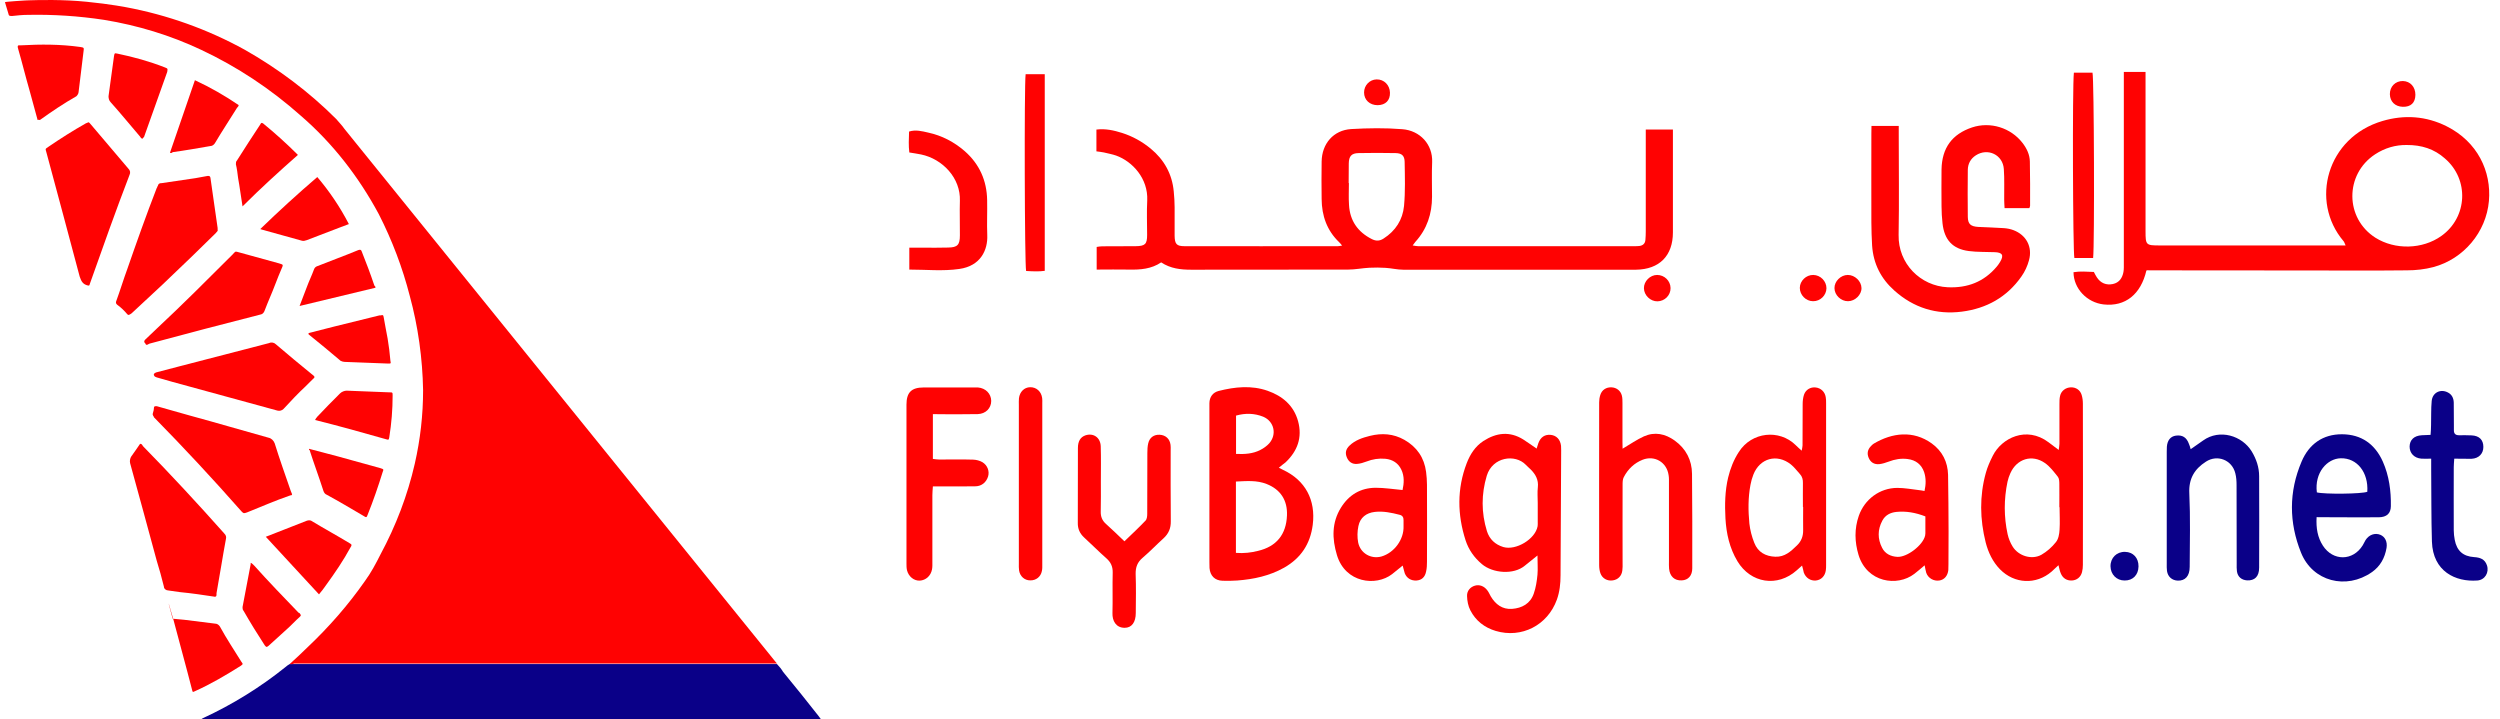
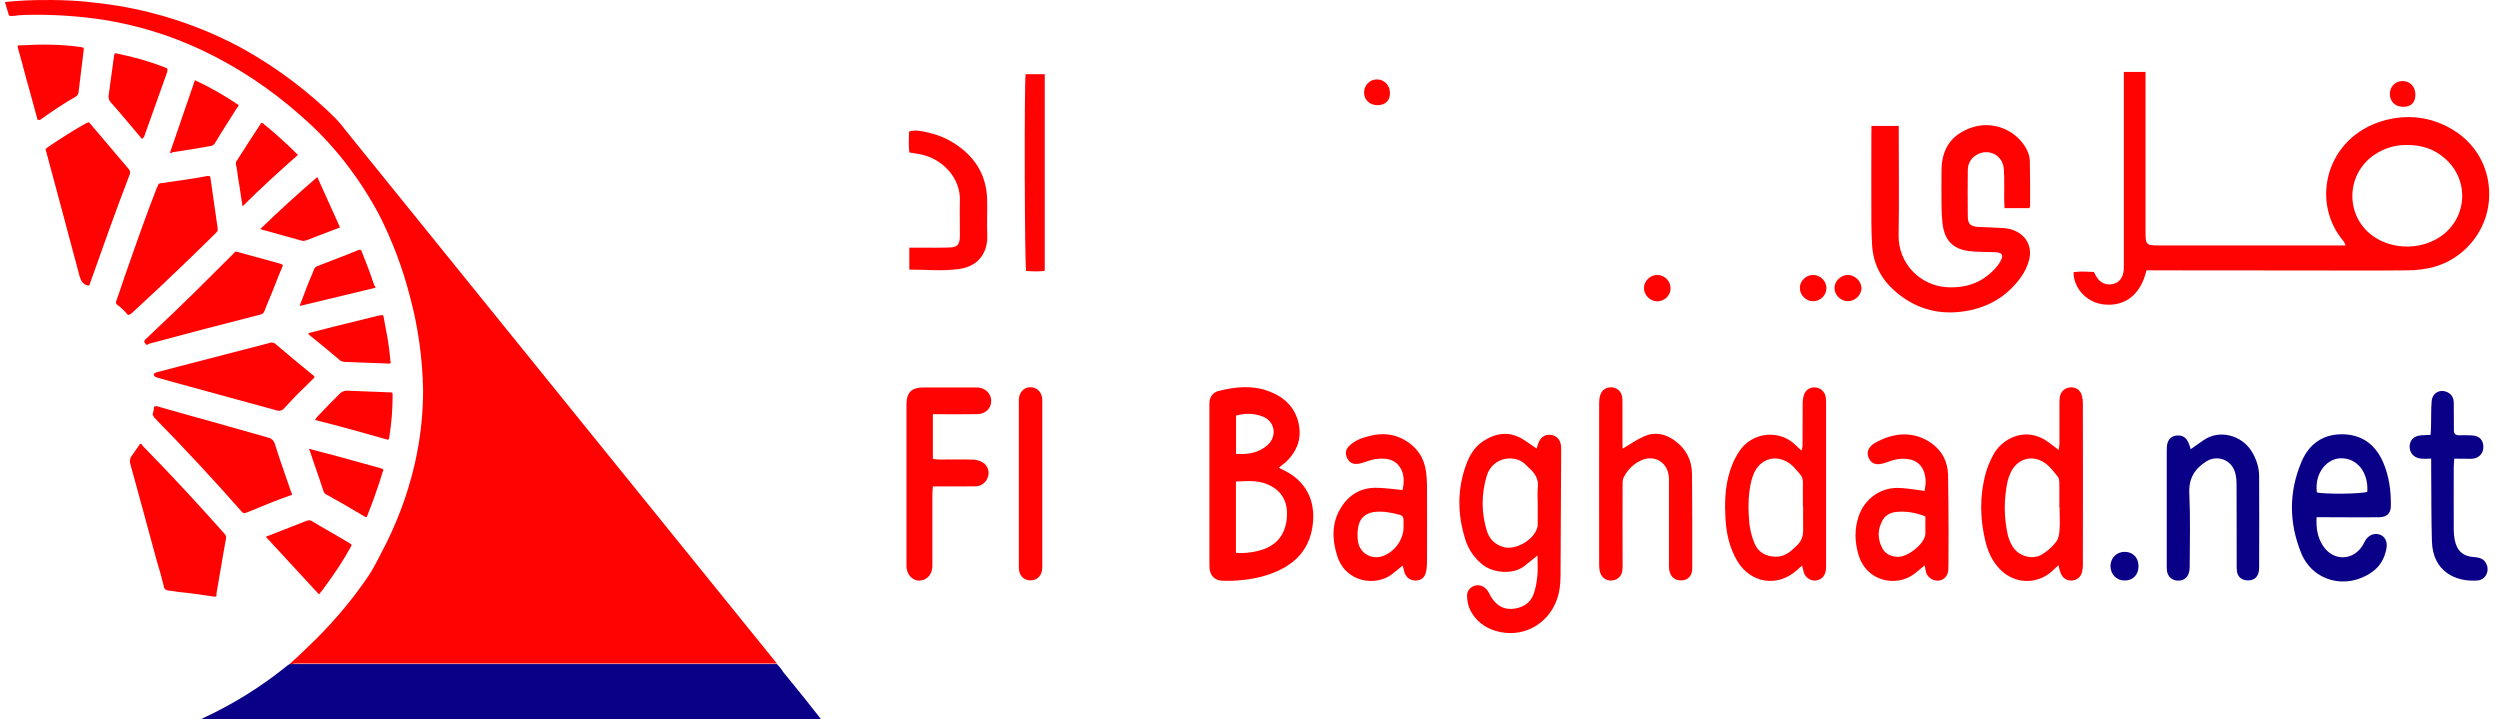
<svg xmlns="http://www.w3.org/2000/svg" width="139" height="40" viewBox="0 0 139 40" fill="none">
  <g clip-path="url(#clip0_114_3254)">
    <path d="M16.103 36.923H16.38H42.923H43.2C43.323 37.046 43.446 37.2 43.538 37.354C44.216 38.184 44.893 39.015 45.54 39.846C45.571 39.908 45.632 39.938 45.632 40H11.176C11.207 39.969 11.237 39.969 11.268 39.938C12.931 39.169 14.471 38.215 15.887 37.077C15.949 37.015 16.01 36.984 16.103 36.923Z" fill="#0A0088" />
    <path d="M16.103 36.923C16.441 36.615 16.78 36.307 17.119 35.969C18.289 34.861 19.367 33.63 20.29 32.307C20.629 31.845 20.906 31.322 21.153 30.83C22.015 29.23 22.661 27.537 23.062 25.783C23.37 24.429 23.524 23.075 23.524 21.691C23.493 19.937 23.247 18.152 22.785 16.459C22.384 14.89 21.799 13.352 21.06 11.905C19.952 9.844 18.504 7.966 16.718 6.428C15.056 4.951 13.208 3.72 11.176 2.766C9.482 1.966 7.666 1.412 5.787 1.104C4.371 0.889 2.954 0.797 1.538 0.827C1.261 0.827 0.953 0.858 0.676 0.889C0.522 0.889 0.491 0.889 0.46 0.735L0.275 0.12C0.337 0.089 1.384 0.027 1.384 0.027C1.415 0.027 2.554 -0.034 3.847 0.027C5.141 0.089 6.495 0.304 6.988 0.397C9.298 0.827 11.545 1.627 13.608 2.766C15.456 3.812 17.18 5.105 18.689 6.613C18.843 6.797 19.028 6.982 19.151 7.166L43.046 36.707C43.107 36.769 43.138 36.831 43.2 36.892C43.107 36.892 43.015 36.892 42.923 36.892H16.349C16.257 36.954 16.164 36.923 16.103 36.923Z" fill="#FF0202" />
    <path d="M7.789 24.676C7.881 24.676 7.912 24.737 7.943 24.799C9.482 26.368 10.991 27.999 12.469 29.661C12.562 29.753 12.592 29.845 12.562 29.968C12.377 30.953 12.223 31.969 12.038 32.984V33.076C12.038 33.169 11.976 33.199 11.884 33.169C11.268 33.076 10.652 32.984 10.006 32.922C9.79 32.892 9.575 32.861 9.359 32.83C9.236 32.83 9.113 32.738 9.113 32.615C8.99 32.122 8.866 31.661 8.712 31.169C8.22 29.353 7.727 27.537 7.234 25.753C7.204 25.63 7.234 25.476 7.296 25.383C7.481 25.137 7.635 24.891 7.789 24.676Z" fill="#FF0202" />
    <path d="M4.925 6.797C4.987 6.828 5.017 6.889 5.079 6.951C5.756 7.751 6.465 8.582 7.142 9.382C7.234 9.474 7.265 9.597 7.204 9.72C6.434 11.721 5.726 13.721 5.017 15.721C4.987 15.783 4.987 15.844 4.956 15.875H4.894C4.617 15.813 4.525 15.659 4.432 15.383C3.816 13.075 3.201 10.767 2.585 8.49C2.523 8.243 2.492 8.305 2.708 8.151C3.385 7.69 4.063 7.259 4.771 6.859L4.925 6.797Z" fill="#FF0202" />
    <path d="M12.1 12.767C12.13 12.859 12.038 12.89 12.007 12.951L10.652 14.275C9.575 15.321 8.466 16.367 7.358 17.383C7.327 17.413 7.296 17.444 7.234 17.475C7.173 17.506 7.142 17.537 7.08 17.475C6.926 17.29 6.742 17.106 6.526 16.952C6.434 16.89 6.434 16.798 6.465 16.736C6.68 16.152 6.865 15.536 7.08 14.952C7.604 13.444 8.127 11.967 8.712 10.459C8.743 10.428 8.743 10.367 8.774 10.336C8.805 10.213 8.866 10.182 8.99 10.182C9.605 10.09 10.252 9.997 10.868 9.905L11.545 9.782C11.638 9.782 11.669 9.782 11.699 9.874C11.822 10.797 11.976 11.751 12.1 12.675V12.767Z" fill="#FF0202" />
    <path d="M8.497 22.983C8.528 22.891 8.558 22.768 8.558 22.675C8.558 22.583 8.62 22.583 8.712 22.583C9.328 22.768 9.944 22.922 10.56 23.106C12.038 23.506 13.485 23.937 14.932 24.337C15.086 24.368 15.21 24.491 15.271 24.645C15.548 25.537 15.856 26.399 16.164 27.291L16.226 27.445C16.257 27.476 16.226 27.537 16.195 27.537C16.195 27.537 16.195 27.537 16.164 27.537L16.072 27.568C15.271 27.845 14.501 28.184 13.732 28.491C13.547 28.553 13.547 28.553 13.424 28.43C11.853 26.645 10.221 24.891 8.558 23.199C8.558 23.137 8.466 23.106 8.497 22.983Z" fill="#FF0202" />
    <path d="M17.488 20.952C17.488 20.983 17.457 21.045 17.427 21.045C17.273 21.198 17.149 21.322 16.996 21.475C16.564 21.875 16.164 22.306 15.764 22.737C15.671 22.829 15.548 22.86 15.425 22.829C13.485 22.306 11.515 21.752 9.575 21.229L8.712 20.983C8.651 20.952 8.589 20.952 8.558 20.86C8.528 20.768 8.62 20.737 8.682 20.706L9.975 20.368C11.638 19.937 13.3 19.506 14.963 19.075C15.086 19.014 15.24 19.044 15.333 19.137C16.01 19.721 16.688 20.275 17.365 20.829C17.427 20.86 17.457 20.921 17.488 20.952Z" fill="#FF0202" />
    <path d="M8.189 19.167C8.097 19.198 8.097 19.106 8.066 19.075C8.004 19.044 8.004 18.952 8.066 18.891C8.281 18.675 8.497 18.491 8.712 18.275C10.129 16.952 11.515 15.567 12.9 14.182C13.147 13.936 13.023 13.967 13.393 14.059L15.518 14.644C15.548 14.644 15.579 14.675 15.61 14.675C15.733 14.706 15.733 14.736 15.702 14.829C15.548 15.167 15.425 15.506 15.302 15.813C15.117 16.306 14.902 16.767 14.717 17.26C14.686 17.352 14.625 17.444 14.532 17.475C12.469 17.998 10.375 18.552 8.312 19.106L8.189 19.167Z" fill="#FF0202" />
    <path d="M2.092 6.674C1.938 6.089 1.784 5.536 1.63 4.982C1.415 4.243 1.23 3.474 1.014 2.735C1.014 2.705 0.984 2.643 0.984 2.612C0.984 2.581 0.984 2.52 1.045 2.52H1.168C2.277 2.458 3.355 2.458 4.463 2.612C4.648 2.643 4.679 2.643 4.648 2.828C4.556 3.597 4.463 4.366 4.371 5.105C4.371 5.197 4.309 5.289 4.248 5.351C3.539 5.751 2.862 6.213 2.215 6.674C2.123 6.643 2.123 6.674 2.092 6.674Z" fill="#FF0202" />
    <path d="M14.779 29.845L17.057 28.953C17.149 28.922 17.242 28.922 17.303 28.953C18.012 29.384 18.751 29.784 19.459 30.215C19.582 30.276 19.551 30.338 19.49 30.43C19.089 31.169 18.628 31.845 18.135 32.523C18.012 32.707 17.889 32.861 17.735 33.046C16.749 31.969 15.764 30.922 14.779 29.845Z" fill="#FF0202" />
    <path d="M7.912 7.72C7.85 7.69 7.82 7.659 7.789 7.597C7.234 6.951 6.711 6.305 6.157 5.689C6.064 5.597 6.034 5.474 6.034 5.351C6.126 4.612 6.249 3.843 6.341 3.105C6.372 2.951 6.372 2.951 6.526 2.981C7.419 3.166 8.312 3.412 9.174 3.751C9.328 3.812 9.328 3.812 9.298 3.997L8.004 7.628C7.973 7.628 7.943 7.69 7.912 7.72Z" fill="#FF0202" />
-     <path d="M9.605 34.4L10.252 34.461L11.976 34.676C12.069 34.676 12.161 34.738 12.223 34.83C12.592 35.507 13.023 36.154 13.424 36.8C13.516 36.923 13.516 36.923 13.393 37.015C12.562 37.538 11.73 38.031 10.837 38.431C10.714 38.492 10.714 38.492 10.683 38.369C10.345 37.046 9.975 35.723 9.636 34.43C9.082 32.492 9.605 34.43 9.605 34.4Z" fill="#FF0202" />
-     <path d="M17.642 9.844C18.32 10.644 18.905 11.505 19.397 12.459L18.905 12.644L17.057 13.352C16.965 13.382 16.872 13.413 16.78 13.382C16.041 13.167 15.302 12.982 14.563 12.767L14.471 12.736C15.487 11.751 16.564 10.767 17.642 9.844Z" fill="#FF0202" />
+     <path d="M17.642 9.844L18.905 12.644L17.057 13.352C16.965 13.382 16.872 13.413 16.78 13.382C16.041 13.167 15.302 12.982 14.563 12.767L14.471 12.736C15.487 11.751 16.564 10.767 17.642 9.844Z" fill="#FF0202" />
    <path d="M17.18 24.953L18.812 25.383L21.152 26.03C21.337 26.091 21.337 26.091 21.276 26.245C21.029 27.045 20.752 27.845 20.444 28.614C20.383 28.768 20.383 28.799 20.198 28.676C19.521 28.276 18.843 27.876 18.166 27.507C18.073 27.476 18.012 27.384 17.981 27.291C17.735 26.522 17.457 25.783 17.211 25.014C17.18 25.045 17.18 24.983 17.18 24.953Z" fill="#FF0202" />
    <path d="M9.451 8.49L10.837 4.459C11.699 4.859 12.5 5.32 13.27 5.843C13.27 5.905 13.208 5.966 13.177 5.997C12.777 6.643 12.346 7.29 11.946 7.967C11.884 8.059 11.792 8.12 11.699 8.12C10.991 8.243 10.283 8.367 9.605 8.459C9.544 8.52 9.482 8.52 9.451 8.49Z" fill="#FF0202" />
    <path d="M17.149 18.521C17.642 18.398 18.135 18.275 18.597 18.152L21.091 17.537H21.152C21.306 17.506 21.306 17.506 21.337 17.66C21.399 18.06 21.491 18.46 21.553 18.829C21.614 19.198 21.676 19.66 21.707 20.06C21.738 20.214 21.738 20.214 21.584 20.214L19.151 20.121C19.089 20.121 18.997 20.091 18.936 20.06C18.351 19.567 17.765 19.075 17.149 18.583C17.18 18.583 17.149 18.552 17.149 18.521Z" fill="#FF0202" />
    <path d="M17.519 23.352C17.55 23.291 17.581 23.229 17.642 23.168C18.043 22.737 18.474 22.306 18.905 21.875C18.997 21.783 19.151 21.721 19.274 21.721C20.075 21.752 20.875 21.783 21.645 21.814C21.83 21.814 21.83 21.814 21.83 21.998C21.83 22.768 21.768 23.537 21.645 24.306C21.614 24.46 21.614 24.46 21.491 24.429C20.198 24.06 18.874 23.691 17.519 23.352Z" fill="#FF0202" />
    <path d="M13.485 11.475C13.393 10.921 13.331 10.398 13.239 9.905C13.208 9.659 13.177 9.382 13.116 9.136C13.116 9.044 13.116 8.982 13.177 8.92C13.608 8.243 14.04 7.566 14.471 6.92C14.501 6.859 14.532 6.797 14.625 6.859C15.302 7.413 15.949 7.997 16.564 8.613C15.518 9.536 14.501 10.459 13.485 11.475Z" fill="#FF0202" />
-     <path d="M13.947 31.292C14.009 31.322 14.07 31.384 14.132 31.445C14.932 32.338 15.764 33.199 16.595 34.061L16.657 34.092C16.749 34.215 16.749 34.215 16.657 34.307C16.411 34.523 16.195 34.769 15.949 34.984C15.61 35.292 15.271 35.6 14.932 35.907L14.84 35.969C14.779 35.969 14.748 35.907 14.717 35.877C14.317 35.261 13.916 34.615 13.547 33.969C13.485 33.907 13.485 33.815 13.485 33.753C13.639 32.953 13.793 32.122 13.947 31.322C13.916 31.353 13.916 31.322 13.947 31.292Z" fill="#FF0202" />
    <path d="M20.875 15.998L16.657 17.013L17.057 15.967C17.18 15.629 17.334 15.321 17.457 14.982C17.488 14.89 17.55 14.829 17.642 14.798C18.412 14.49 19.182 14.213 19.921 13.905C20.013 13.875 20.075 13.875 20.106 13.967C20.352 14.582 20.598 15.229 20.814 15.875C20.875 15.936 20.875 15.936 20.875 15.998Z" fill="#FF0202" />
-     <path d="M91.505 7.204C92.033 7.204 92.499 7.204 93.014 7.204C93.014 7.37 93.014 7.522 93.014 7.668C93.014 9.419 93.014 11.169 93.014 12.92C93.014 14.221 92.266 14.976 90.963 14.996C90.223 15.003 89.475 14.996 88.728 14.996C85.162 14.996 81.589 15.003 78.023 14.996C77.694 14.996 77.371 14.913 77.042 14.893C76.74 14.872 76.439 14.872 76.144 14.886C75.746 14.906 75.348 14.989 74.957 14.989C72.05 14.996 69.142 14.989 66.235 14.996C65.645 14.996 65.082 14.934 64.561 14.588C64.02 14.955 63.409 15.003 62.778 14.989C62.189 14.976 61.599 14.989 60.975 14.989C60.975 14.56 60.975 14.166 60.975 13.73C61.071 13.716 61.174 13.695 61.283 13.695C61.901 13.695 62.525 13.695 63.142 13.688C63.67 13.681 63.78 13.578 63.78 13.059C63.78 12.422 63.752 11.778 63.786 11.142C63.841 9.924 62.964 8.976 62.058 8.65C61.839 8.574 61.606 8.533 61.379 8.477C61.249 8.45 61.112 8.436 60.961 8.415C60.961 8.007 60.961 7.619 60.961 7.204C61.462 7.142 61.928 7.246 62.388 7.391C62.97 7.578 63.498 7.868 63.978 8.263C64.726 8.879 65.172 9.675 65.261 10.65C65.288 10.941 65.309 11.232 65.309 11.522C65.316 12.048 65.302 12.581 65.309 13.107C65.316 13.571 65.419 13.688 65.864 13.688C68.703 13.695 71.542 13.688 74.382 13.688C74.443 13.688 74.505 13.675 74.621 13.654C74.546 13.564 74.505 13.508 74.457 13.467C73.778 12.816 73.49 12 73.483 11.066C73.476 10.373 73.469 9.675 73.483 8.983C73.497 7.986 74.141 7.239 75.122 7.176C76.068 7.121 77.028 7.107 77.968 7.183C78.956 7.259 79.669 8.034 79.627 9.017C79.6 9.654 79.621 10.297 79.621 10.934C79.621 11.889 79.34 12.74 78.695 13.446C78.654 13.495 78.62 13.55 78.544 13.647C78.674 13.668 78.763 13.688 78.846 13.688C82.858 13.688 86.869 13.688 90.874 13.688C90.97 13.688 91.066 13.688 91.162 13.675C91.347 13.647 91.464 13.543 91.484 13.349C91.498 13.183 91.505 13.017 91.505 12.851C91.505 11.142 91.505 9.432 91.505 7.723C91.505 7.578 91.505 7.412 91.505 7.204ZM74.985 10.18C74.992 10.18 74.992 10.18 74.999 10.18C74.999 10.581 74.978 10.989 75.005 11.391C75.053 12.27 75.492 12.899 76.274 13.294C76.507 13.412 76.713 13.405 76.933 13.259C77.591 12.837 77.989 12.221 78.064 11.453C78.139 10.643 78.112 9.82 78.098 8.996C78.091 8.657 77.941 8.519 77.598 8.512C76.912 8.498 76.219 8.498 75.534 8.512C75.143 8.519 74.999 8.685 74.992 9.086C74.985 9.453 74.985 9.813 74.985 10.18Z" fill="#FF0202" />
    <path d="M119.34 15.038C119.031 16.373 118.16 17.058 116.967 16.927C116.035 16.823 115.294 16.048 115.287 15.135C115.657 15.072 116.035 15.107 116.419 15.121C116.474 15.225 116.522 15.328 116.583 15.418C116.796 15.744 117.104 15.868 117.475 15.792C117.831 15.716 118.003 15.453 118.064 15.121C118.092 14.962 118.085 14.789 118.085 14.623C118.085 11.259 118.085 7.896 118.085 4.533C118.085 4.367 118.085 4.201 118.085 4C118.49 4 118.867 4 119.292 4C119.292 4.173 119.292 4.318 119.292 4.471C119.292 7.266 119.292 10.055 119.292 12.851C119.292 13.626 119.313 13.647 120.081 13.647C123.372 13.647 126.664 13.647 129.956 13.647C130.093 13.647 130.23 13.647 130.415 13.647C130.36 13.536 130.346 13.453 130.298 13.405C128.419 11.19 129.366 7.64 132.465 6.727C133.686 6.367 134.893 6.45 136.038 7.024C137.746 7.882 138.528 9.522 138.384 11.176C138.233 12.906 136.978 14.401 135.291 14.851C134.818 14.976 134.317 15.031 133.823 15.031C131.992 15.052 130.161 15.038 128.323 15.038C125.375 15.038 122.426 15.031 119.477 15.031C119.443 15.017 119.409 15.024 119.34 15.038ZM133.803 8.062C133.199 8.055 132.603 8.221 132.054 8.581C130.36 9.695 130.374 12.138 132.075 13.218C133.165 13.903 134.687 13.868 135.737 13.121C137.197 12.083 137.3 9.979 135.935 8.81C135.346 8.284 134.639 8.055 133.803 8.062Z" fill="#FF0202" />
    <path d="M104.054 7.003C104.596 7.003 105.056 7.003 105.57 7.003C105.57 7.176 105.57 7.329 105.57 7.474C105.57 9.335 105.597 11.197 105.563 13.059C105.529 14.657 106.777 15.903 108.299 15.972C109.39 16.02 110.302 15.674 111.015 14.83C111.083 14.747 111.152 14.657 111.207 14.56C111.426 14.194 111.337 14.034 110.905 14.021C110.425 14 109.938 14.021 109.465 13.958C108.567 13.841 108.107 13.342 108.004 12.422C107.97 12.104 107.949 11.785 107.949 11.467C107.943 10.789 107.943 10.104 107.949 9.425C107.97 8.228 108.532 7.46 109.643 7.086C110.658 6.747 111.803 7.1 112.455 7.951C112.688 8.256 112.853 8.595 112.86 8.983C112.88 9.799 112.873 10.623 112.873 11.439C112.873 11.474 112.853 11.515 112.832 11.571C112.386 11.571 111.941 11.571 111.454 11.571C111.447 11.405 111.433 11.252 111.433 11.107C111.426 10.54 111.454 9.965 111.413 9.398C111.358 8.602 110.521 8.207 109.856 8.637C109.568 8.823 109.417 9.1 109.41 9.439C109.403 10.311 109.396 11.19 109.41 12.062C109.417 12.457 109.568 12.588 109.979 12.616C110.459 12.643 110.946 12.65 111.426 12.685C111.605 12.699 111.783 12.733 111.947 12.796C112.661 13.066 113.017 13.73 112.812 14.47C112.729 14.782 112.585 15.1 112.393 15.37C111.584 16.526 110.446 17.155 109.074 17.328C107.661 17.508 106.4 17.114 105.33 16.159C104.582 15.495 104.157 14.664 104.089 13.654C104.061 13.225 104.054 12.796 104.048 12.36C104.041 10.72 104.048 9.079 104.048 7.439C104.054 7.308 104.054 7.176 104.054 7.003Z" fill="#FF0202" />
    <path d="M71.103 26.006C71.213 26.062 71.275 26.096 71.337 26.124C72.578 26.705 73.161 27.799 72.989 29.176C72.852 30.248 72.331 31.03 71.398 31.563C70.582 32.02 69.705 32.207 68.793 32.276C68.518 32.297 68.244 32.297 67.97 32.29C67.544 32.276 67.284 32.013 67.249 31.584C67.243 31.473 67.243 31.363 67.243 31.252C67.243 28.401 67.243 25.556 67.243 22.705C67.243 22.608 67.243 22.512 67.243 22.415C67.249 22.069 67.435 21.82 67.757 21.737C68.662 21.508 69.581 21.411 70.486 21.73C71.309 22.02 71.933 22.546 72.173 23.418C72.42 24.325 72.139 25.086 71.467 25.716C71.357 25.799 71.248 25.882 71.103 26.006ZM68.717 30.74C69.17 30.774 69.561 30.726 69.945 30.629C70.973 30.387 71.515 29.716 71.556 28.657C71.59 27.819 71.2 27.217 70.431 26.913C69.876 26.691 69.307 26.747 68.717 26.774C68.717 28.103 68.717 29.397 68.717 30.74ZM68.724 23.107C68.724 23.847 68.724 24.532 68.724 25.238C69.211 25.259 69.663 25.231 70.075 25.017C70.253 24.927 70.431 24.802 70.569 24.65C71.007 24.152 70.843 23.425 70.233 23.169C69.746 22.975 69.245 22.961 68.724 23.107Z" fill="#FF0202" />
    <path d="M85.484 30.885C85.203 31.113 84.99 31.28 84.778 31.453C84.154 31.972 82.995 31.875 82.391 31.363C81.966 31.003 81.657 30.567 81.486 30.041C81.026 28.608 81.006 27.176 81.548 25.757C81.74 25.259 82.021 24.816 82.48 24.518C83.2 24.055 83.941 23.965 84.695 24.436C84.935 24.588 85.168 24.761 85.436 24.941C85.47 24.837 85.498 24.74 85.532 24.643C85.655 24.304 85.895 24.145 86.225 24.179C86.54 24.214 86.753 24.436 86.794 24.788C86.801 24.871 86.801 24.954 86.801 25.038C86.787 27.356 86.78 29.674 86.766 31.992C86.766 32.456 86.718 32.906 86.561 33.342C86.046 34.767 84.599 35.508 83.159 35.079C82.535 34.892 82.048 34.511 81.753 33.937C81.63 33.702 81.575 33.411 81.568 33.141C81.555 32.843 81.76 32.629 82.014 32.56C82.261 32.491 82.522 32.587 82.7 32.83C82.775 32.927 82.823 33.044 82.885 33.155C83.152 33.605 83.529 33.889 84.064 33.854C84.627 33.812 85.086 33.563 85.278 33.003C85.395 32.67 85.45 32.304 85.484 31.951C85.511 31.626 85.484 31.293 85.484 30.885ZM85.498 27.965C85.498 27.674 85.47 27.377 85.504 27.093C85.552 26.678 85.374 26.366 85.1 26.096C85.011 26.006 84.915 25.93 84.832 25.84C84.243 25.231 82.988 25.397 82.665 26.449C82.357 27.473 82.357 28.505 82.672 29.529C82.816 29.985 83.132 30.276 83.584 30.415C84.284 30.622 85.361 29.979 85.491 29.259C85.504 29.176 85.498 29.093 85.498 29.01C85.498 28.657 85.498 28.311 85.498 27.965Z" fill="#FF0202" />
    <path d="M114.451 31.425C114.293 31.57 114.183 31.681 114.073 31.778C113.209 32.525 112.002 32.47 111.2 31.653C110.795 31.238 110.549 30.719 110.405 30.165C110.082 28.878 110.055 27.584 110.411 26.297C110.501 25.965 110.645 25.646 110.802 25.335C111.289 24.359 112.668 23.667 113.895 24.588C114.073 24.719 114.245 24.851 114.464 25.017C114.478 24.878 114.505 24.782 114.505 24.678C114.505 23.944 114.505 23.204 114.505 22.47C114.505 22.318 114.505 22.159 114.54 22.013C114.601 21.73 114.855 21.543 115.143 21.536C115.417 21.529 115.657 21.681 115.74 21.958C115.788 22.117 115.808 22.283 115.808 22.449C115.815 25.432 115.815 28.422 115.808 31.404C115.808 31.543 115.795 31.681 115.76 31.812C115.685 32.096 115.465 32.262 115.198 32.276C114.917 32.29 114.691 32.151 114.581 31.882C114.526 31.757 114.499 31.619 114.451 31.425ZM114.512 28.2C114.505 28.2 114.505 28.2 114.499 28.2C114.499 27.771 114.505 27.342 114.499 26.913C114.499 26.781 114.492 26.608 114.423 26.518C114.204 26.242 113.977 25.937 113.696 25.743C112.983 25.245 112.133 25.508 111.776 26.311C111.707 26.463 111.653 26.622 111.618 26.781C111.413 27.757 111.413 28.74 111.625 29.709C111.68 29.951 111.776 30.186 111.906 30.394C112.236 30.92 112.976 31.141 113.504 30.844C113.806 30.671 114.087 30.422 114.306 30.145C114.451 29.972 114.499 29.688 114.512 29.446C114.54 29.03 114.512 28.615 114.512 28.2Z" fill="#FF0202" />
    <path d="M100.194 31.446C100.084 31.549 99.988 31.626 99.899 31.709C98.829 32.664 97.341 32.435 96.6 31.203C96.161 30.47 95.983 29.66 95.935 28.823C95.894 28.062 95.907 27.294 96.086 26.546C96.209 26.041 96.394 25.57 96.676 25.134C97.396 24 98.932 23.861 99.83 24.74C99.926 24.837 100.029 24.927 100.173 25.058C100.194 24.941 100.221 24.851 100.221 24.768C100.228 24.006 100.221 23.238 100.228 22.477C100.228 22.297 100.248 22.11 100.303 21.944C100.399 21.66 100.674 21.508 100.955 21.543C101.243 21.577 101.462 21.785 101.51 22.076C101.531 22.186 101.531 22.297 101.531 22.408C101.531 25.411 101.531 28.408 101.531 31.411C101.531 31.508 101.531 31.605 101.517 31.702C101.476 32.027 101.256 32.248 100.962 32.276C100.667 32.304 100.399 32.131 100.29 31.833C100.269 31.715 100.235 31.598 100.194 31.446ZM100.255 28.186C100.248 28.186 100.248 28.186 100.242 28.186C100.242 27.743 100.235 27.3 100.242 26.858C100.248 26.671 100.207 26.498 100.077 26.359C99.912 26.179 99.761 25.972 99.57 25.82C98.801 25.21 97.841 25.474 97.485 26.394C97.416 26.574 97.361 26.761 97.327 26.954C97.19 27.667 97.197 28.394 97.265 29.107C97.306 29.473 97.403 29.847 97.54 30.186C97.739 30.698 98.164 30.934 98.705 30.954C99.234 30.975 99.57 30.657 99.912 30.325C100.159 30.089 100.262 29.806 100.255 29.466C100.248 29.044 100.255 28.615 100.255 28.186Z" fill="#FF0202" />
    <path d="M90.216 24.948C90.641 24.698 91.004 24.442 91.402 24.262C92.005 23.993 92.588 24.117 93.117 24.498C93.74 24.948 94.07 25.584 94.076 26.345C94.097 28.096 94.09 29.847 94.09 31.598C94.09 32.006 93.864 32.255 93.507 32.269C93.103 32.29 92.842 32.048 92.801 31.619C92.787 31.48 92.794 31.342 92.794 31.203C92.794 29.757 92.794 28.311 92.794 26.871C92.794 26.719 92.801 26.567 92.774 26.415C92.671 25.695 91.992 25.3 91.327 25.563C90.86 25.75 90.517 26.082 90.284 26.525C90.216 26.65 90.216 26.816 90.216 26.968C90.209 28.415 90.216 29.861 90.216 31.3C90.216 31.439 90.223 31.577 90.202 31.715C90.168 32.02 89.962 32.228 89.674 32.269C89.372 32.318 89.084 32.165 88.981 31.868C88.933 31.729 88.913 31.57 88.913 31.418C88.906 28.401 88.913 25.39 88.913 22.373C88.913 22.235 88.933 22.096 88.975 21.965C89.064 21.674 89.311 21.522 89.605 21.536C89.88 21.55 90.106 21.723 90.175 21.993C90.209 22.124 90.209 22.269 90.209 22.408C90.209 23.128 90.209 23.854 90.209 24.574C90.216 24.705 90.216 24.823 90.216 24.948Z" fill="#FF0202" />
    <path d="M128.803 28.754C128.769 29.37 128.858 29.882 129.153 30.338C129.716 31.21 130.826 31.197 131.368 30.318C131.423 30.221 131.471 30.117 131.526 30.027C131.718 29.729 132.047 29.612 132.349 29.736C132.609 29.847 132.747 30.117 132.692 30.463C132.596 31.023 132.342 31.487 131.876 31.812C130.449 32.809 128.584 32.331 127.939 30.733C127.261 29.051 127.254 27.342 127.967 25.667C128.378 24.692 129.153 24.138 130.223 24.145C131.286 24.152 132.047 24.685 132.486 25.667C132.836 26.456 132.945 27.294 132.932 28.145C132.925 28.553 132.699 28.754 132.26 28.761C131.519 28.767 130.772 28.761 130.031 28.761C129.626 28.754 129.229 28.754 128.803 28.754ZM128.817 27.377C129.242 27.487 131.334 27.466 131.622 27.342C131.691 26.262 131.053 25.46 130.148 25.48C129.386 25.494 128.68 26.283 128.817 27.377Z" fill="#0A0088" />
    <path d="M77.989 31.446C77.755 31.633 77.577 31.785 77.399 31.923C76.501 32.615 74.8 32.414 74.334 30.864C74.059 29.951 74.039 29.058 74.56 28.221C75.005 27.508 75.65 27.127 76.48 27.12C76.967 27.12 77.46 27.197 77.982 27.245C78.064 26.878 78.091 26.477 77.913 26.11C77.742 25.75 77.433 25.55 77.028 25.508C76.665 25.474 76.315 25.529 75.979 25.66C75.815 25.723 75.636 25.778 75.465 25.792C75.184 25.82 74.985 25.681 74.882 25.425C74.779 25.176 74.834 24.968 75.026 24.782C75.348 24.47 75.753 24.339 76.164 24.235C76.83 24.069 77.474 24.11 78.085 24.456C78.777 24.851 79.189 25.446 79.291 26.242C79.319 26.477 79.34 26.712 79.34 26.948C79.346 28.38 79.346 29.806 79.34 31.238C79.34 31.418 79.333 31.598 79.291 31.778C79.23 32.089 79.045 32.255 78.763 32.276C78.462 32.297 78.215 32.151 78.105 31.875C78.064 31.75 78.037 31.612 77.989 31.446ZM78.037 29.259C78.037 29.148 78.037 29.037 78.037 28.927C78.043 28.767 77.975 28.657 77.817 28.622C77.365 28.505 76.905 28.408 76.432 28.463C75.966 28.518 75.623 28.774 75.527 29.252C75.465 29.543 75.458 29.868 75.513 30.159C75.636 30.767 76.233 31.1 76.809 30.941C77.522 30.733 78.064 29.992 78.037 29.259Z" fill="#FF0202" />
    <path d="M107.01 31.432C106.791 31.612 106.619 31.771 106.434 31.909C105.481 32.636 103.801 32.387 103.334 30.851C103.115 30.124 103.101 29.397 103.348 28.684C103.67 27.757 104.514 27.134 105.481 27.127C105.892 27.127 106.297 27.203 106.708 27.252C106.797 27.259 106.893 27.28 107.003 27.3C107.085 26.934 107.092 26.588 106.983 26.256C106.839 25.826 106.516 25.577 106.064 25.522C105.7 25.474 105.35 25.536 105.008 25.667C104.843 25.73 104.665 25.785 104.493 25.806C104.205 25.833 104.006 25.709 103.897 25.453C103.794 25.21 103.842 24.989 104.027 24.802C104.075 24.754 104.123 24.698 104.185 24.664C105.2 24.062 106.372 23.91 107.408 24.657C107.997 25.086 108.292 25.681 108.313 26.401C108.334 27.453 108.334 28.512 108.34 29.57C108.34 30.165 108.334 30.767 108.334 31.363C108.334 31.473 108.334 31.584 108.327 31.695C108.292 32.013 108.107 32.235 107.826 32.276C107.517 32.325 107.202 32.145 107.099 31.847C107.065 31.729 107.044 31.605 107.01 31.432ZM107.051 28.712C106.496 28.498 105.974 28.408 105.433 28.463C105.11 28.498 104.822 28.636 104.658 28.947C104.39 29.446 104.39 29.965 104.644 30.456C104.809 30.788 105.124 30.941 105.488 30.961C106.029 30.996 106.921 30.311 107.037 29.778C107.044 29.736 107.051 29.695 107.051 29.653C107.051 29.349 107.051 29.044 107.051 28.712Z" fill="#FF0202" />
    <path d="M51.868 23.024C51.868 23.875 51.868 24.671 51.868 25.515C51.984 25.529 52.101 25.55 52.218 25.55C52.849 25.55 53.486 25.536 54.117 25.556C54.289 25.564 54.474 25.612 54.618 25.695C54.906 25.868 55.022 26.2 54.94 26.484C54.844 26.809 54.584 27.03 54.248 27.038C53.617 27.051 52.979 27.044 52.348 27.044C52.197 27.044 52.053 27.044 51.868 27.044C51.854 27.245 51.84 27.39 51.84 27.536C51.84 28.774 51.84 30.006 51.84 31.245C51.84 31.383 51.847 31.522 51.82 31.66C51.751 32.02 51.477 32.262 51.141 32.283C50.819 32.297 50.517 32.062 50.428 31.702C50.4 31.584 50.4 31.453 50.4 31.328C50.4 28.387 50.4 25.439 50.4 22.498C50.4 21.82 50.675 21.543 51.354 21.543C52.293 21.543 53.226 21.543 54.165 21.543C54.234 21.543 54.302 21.543 54.371 21.543C54.803 21.577 55.105 21.889 55.112 22.29C55.112 22.692 54.81 23.01 54.364 23.024C53.692 23.038 53.013 23.031 52.341 23.031C52.183 23.024 52.039 23.024 51.868 23.024Z" fill="#FF0202" />
-     <path d="M62.518 30.096C62.929 29.702 63.32 29.335 63.69 28.947C63.773 28.864 63.786 28.691 63.786 28.567C63.793 27.439 63.793 26.318 63.793 25.19C63.793 25.01 63.8 24.823 63.841 24.65C63.917 24.325 64.157 24.159 64.472 24.172C64.808 24.186 65.041 24.401 65.082 24.733C65.096 24.83 65.089 24.927 65.089 25.024C65.089 26.345 65.082 27.66 65.096 28.982C65.103 29.377 64.973 29.674 64.685 29.937C64.294 30.29 63.931 30.671 63.533 31.01C63.238 31.259 63.135 31.536 63.142 31.916C63.169 32.636 63.156 33.363 63.149 34.082C63.149 34.601 62.922 34.906 62.532 34.906C62.038 34.906 61.839 34.504 61.853 34.089C61.873 33.342 61.846 32.587 61.866 31.84C61.873 31.501 61.764 31.266 61.517 31.044C61.091 30.671 60.694 30.262 60.275 29.882C60.035 29.66 59.919 29.397 59.926 29.072C59.932 27.681 59.926 26.297 59.932 24.906C59.932 24.525 60.077 24.304 60.344 24.207C60.79 24.055 61.187 24.325 61.201 24.816C61.222 25.467 61.208 26.124 61.208 26.774C61.208 27.328 61.215 27.889 61.201 28.442C61.194 28.726 61.283 28.947 61.496 29.134C61.839 29.439 62.161 29.757 62.518 30.096Z" fill="#FF0202" />
    <path d="M121.802 24.975C122.049 24.802 122.275 24.65 122.494 24.491C123.413 23.833 124.661 24.221 125.196 25.1C125.45 25.522 125.608 25.979 125.608 26.477C125.615 28.172 125.615 29.868 125.608 31.563C125.608 32.055 125.361 32.29 124.936 32.269C124.627 32.248 124.415 32.069 124.373 31.764C124.353 31.626 124.36 31.487 124.36 31.349C124.36 29.889 124.36 28.428 124.353 26.975C124.353 26.754 124.339 26.525 124.284 26.318C124.106 25.577 123.29 25.252 122.652 25.667C122.014 26.076 121.685 26.615 121.726 27.432C121.788 28.788 121.754 30.152 121.747 31.515C121.747 32.034 121.493 32.297 121.082 32.283C120.766 32.269 120.533 32.069 120.485 31.75C120.465 31.612 120.471 31.473 120.471 31.335C120.471 29.266 120.471 27.197 120.471 25.128C120.471 25.031 120.471 24.934 120.478 24.837C120.506 24.477 120.684 24.262 120.979 24.221C121.342 24.172 121.576 24.318 121.706 24.685C121.74 24.761 121.768 24.851 121.802 24.975Z" fill="#0A0088" />
    <path d="M136.457 25.501C136.443 25.702 136.429 25.84 136.429 25.979C136.429 27.148 136.422 28.311 136.429 29.48C136.429 29.66 136.45 29.84 136.484 30.02C136.601 30.629 136.95 30.934 137.561 30.975C137.89 30.996 138.157 31.086 138.274 31.432C138.411 31.833 138.157 32.248 137.739 32.276C136.525 32.366 135.27 31.771 135.215 30.117C135.174 28.774 135.188 27.425 135.174 26.076C135.174 25.896 135.174 25.723 135.174 25.501C134.955 25.501 134.79 25.515 134.626 25.501C134.228 25.467 133.974 25.197 133.974 24.83C133.981 24.456 134.221 24.228 134.646 24.2C134.797 24.193 134.948 24.186 135.14 24.179C135.154 23.979 135.167 23.806 135.167 23.626C135.181 23.183 135.16 22.733 135.202 22.297C135.243 21.833 135.682 21.612 136.086 21.813C136.319 21.923 136.422 22.131 136.429 22.387C136.436 22.802 136.436 23.218 136.436 23.64C136.436 23.736 136.436 23.833 136.436 23.93C136.436 24.124 136.539 24.2 136.724 24.2C136.957 24.2 137.19 24.193 137.424 24.207C137.849 24.228 138.075 24.456 138.075 24.851C138.075 25.224 137.821 25.487 137.424 25.508C137.115 25.515 136.813 25.501 136.457 25.501Z" fill="#0A0088" />
    <path d="M50.558 14.989C50.558 14.588 50.558 14.207 50.558 13.771C50.832 13.771 51.093 13.771 51.347 13.771C51.799 13.771 52.259 13.778 52.711 13.764C53.233 13.758 53.37 13.619 53.37 13.086C53.377 12.45 53.349 11.806 53.37 11.169C53.418 9.903 52.41 8.837 51.21 8.588C51.011 8.547 50.805 8.519 50.558 8.477C50.51 8.097 50.531 7.716 50.544 7.315C50.908 7.197 51.264 7.294 51.6 7.37C52.368 7.536 53.047 7.889 53.644 8.408C54.46 9.128 54.865 10.041 54.885 11.121C54.899 11.771 54.865 12.429 54.892 13.079C54.926 13.875 54.542 14.789 53.329 14.955C52.43 15.086 51.498 14.989 50.558 14.989Z" fill="#FF0202" />
    <path d="M56.648 26.934C56.648 25.46 56.648 23.993 56.648 22.518C56.648 22.394 56.641 22.269 56.654 22.145C56.696 21.785 56.949 21.536 57.272 21.529C57.621 21.522 57.896 21.764 57.944 22.131C57.958 22.228 57.951 22.325 57.951 22.422C57.951 25.404 57.951 28.387 57.951 31.369C57.951 31.494 57.958 31.619 57.93 31.743C57.868 32.069 57.608 32.276 57.279 32.269C56.963 32.269 56.709 32.041 56.661 31.715C56.641 31.591 56.648 31.466 56.648 31.342C56.648 29.875 56.648 28.408 56.648 26.934Z" fill="#FF0202" />
    <path d="M57.025 4.125C57.388 4.125 57.724 4.125 58.088 4.125C58.088 7.765 58.088 11.384 58.088 15.059C57.745 15.107 57.395 15.086 57.052 15.066C56.97 14.754 56.943 4.747 57.025 4.125Z" fill="#FF0202" />
-     <path d="M116.378 14.346C116.014 14.346 115.678 14.346 115.335 14.346C115.253 14.041 115.219 4.754 115.308 4.042C115.472 4.042 115.644 4.042 115.822 4.042C116 4.042 116.179 4.042 116.343 4.042C116.432 4.367 116.46 13.654 116.378 14.346Z" fill="#FF0202" />
    <path d="M118.126 32.276C117.68 32.276 117.351 31.937 117.344 31.487C117.338 31.017 117.687 30.671 118.154 30.684C118.606 30.691 118.908 31.023 118.901 31.494C118.894 31.965 118.586 32.283 118.126 32.276Z" fill="#0A0088" />
    <path d="M102.738 15.287C103.129 15.287 103.492 15.633 103.499 16.014C103.506 16.387 103.142 16.747 102.751 16.747C102.361 16.754 101.997 16.408 101.997 16.02C101.99 15.64 102.347 15.287 102.738 15.287Z" fill="#FF0202" />
    <path d="M100.818 15.287C101.222 15.294 101.551 15.633 101.551 16.027C101.544 16.422 101.208 16.754 100.804 16.747C100.406 16.747 100.07 16.401 100.07 16.007C100.07 15.619 100.42 15.28 100.818 15.287Z" fill="#FF0202" />
    <path d="M92.883 16.014C92.89 16.415 92.561 16.747 92.156 16.754C91.766 16.761 91.409 16.422 91.402 16.027C91.395 15.64 91.745 15.287 92.136 15.287C92.54 15.287 92.876 15.612 92.883 16.014Z" fill="#FF0202" />
    <path d="M134.296 5.273C134.29 5.716 134.043 5.952 133.59 5.938C133.165 5.924 132.884 5.647 132.877 5.239C132.87 4.81 133.186 4.498 133.604 4.505C134.015 4.519 134.296 4.83 134.296 5.273Z" fill="#FF0202" />
    <path d="M76.597 5.848C76.158 5.848 75.842 5.557 75.842 5.142C75.842 4.747 76.151 4.422 76.542 4.415C76.953 4.408 77.269 4.727 77.282 5.149C77.296 5.578 77.042 5.841 76.597 5.848Z" fill="#FF0202" />
  </g>
  <defs>
    <clipPath id="clip0_114_3254">
      <rect width="138.4" height="40" fill="white" />
    </clipPath>
  </defs>
</svg>